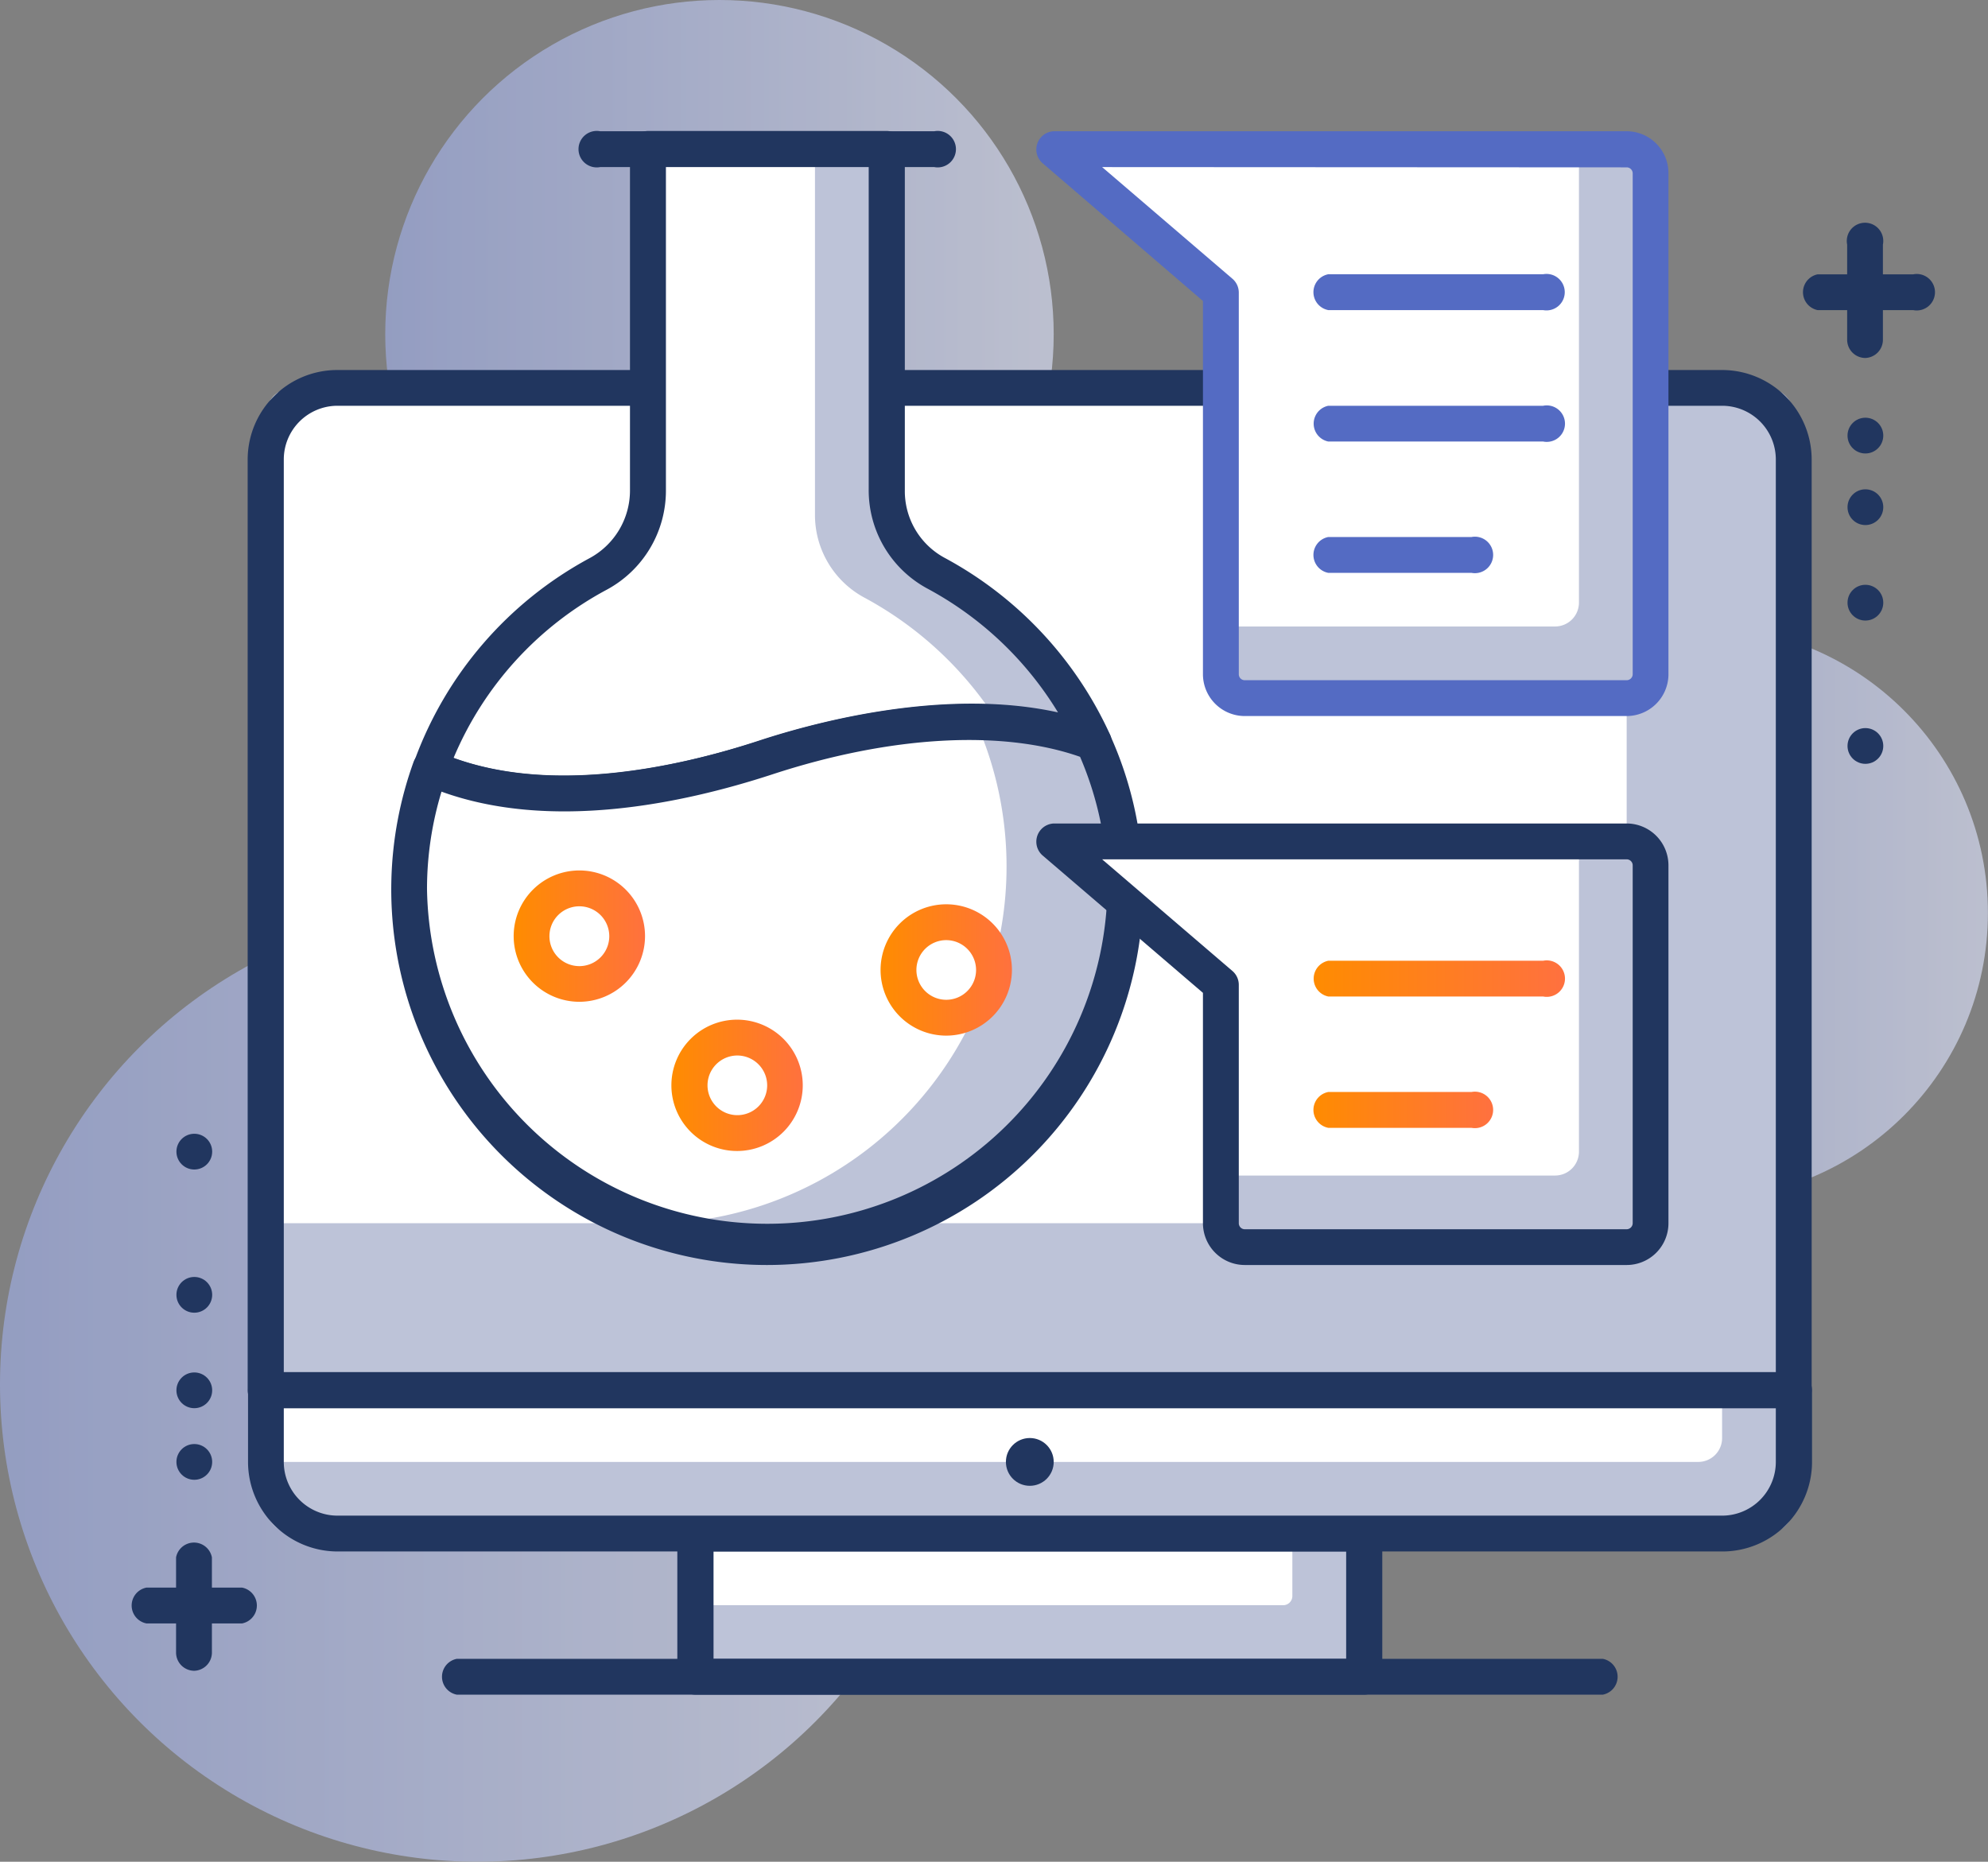
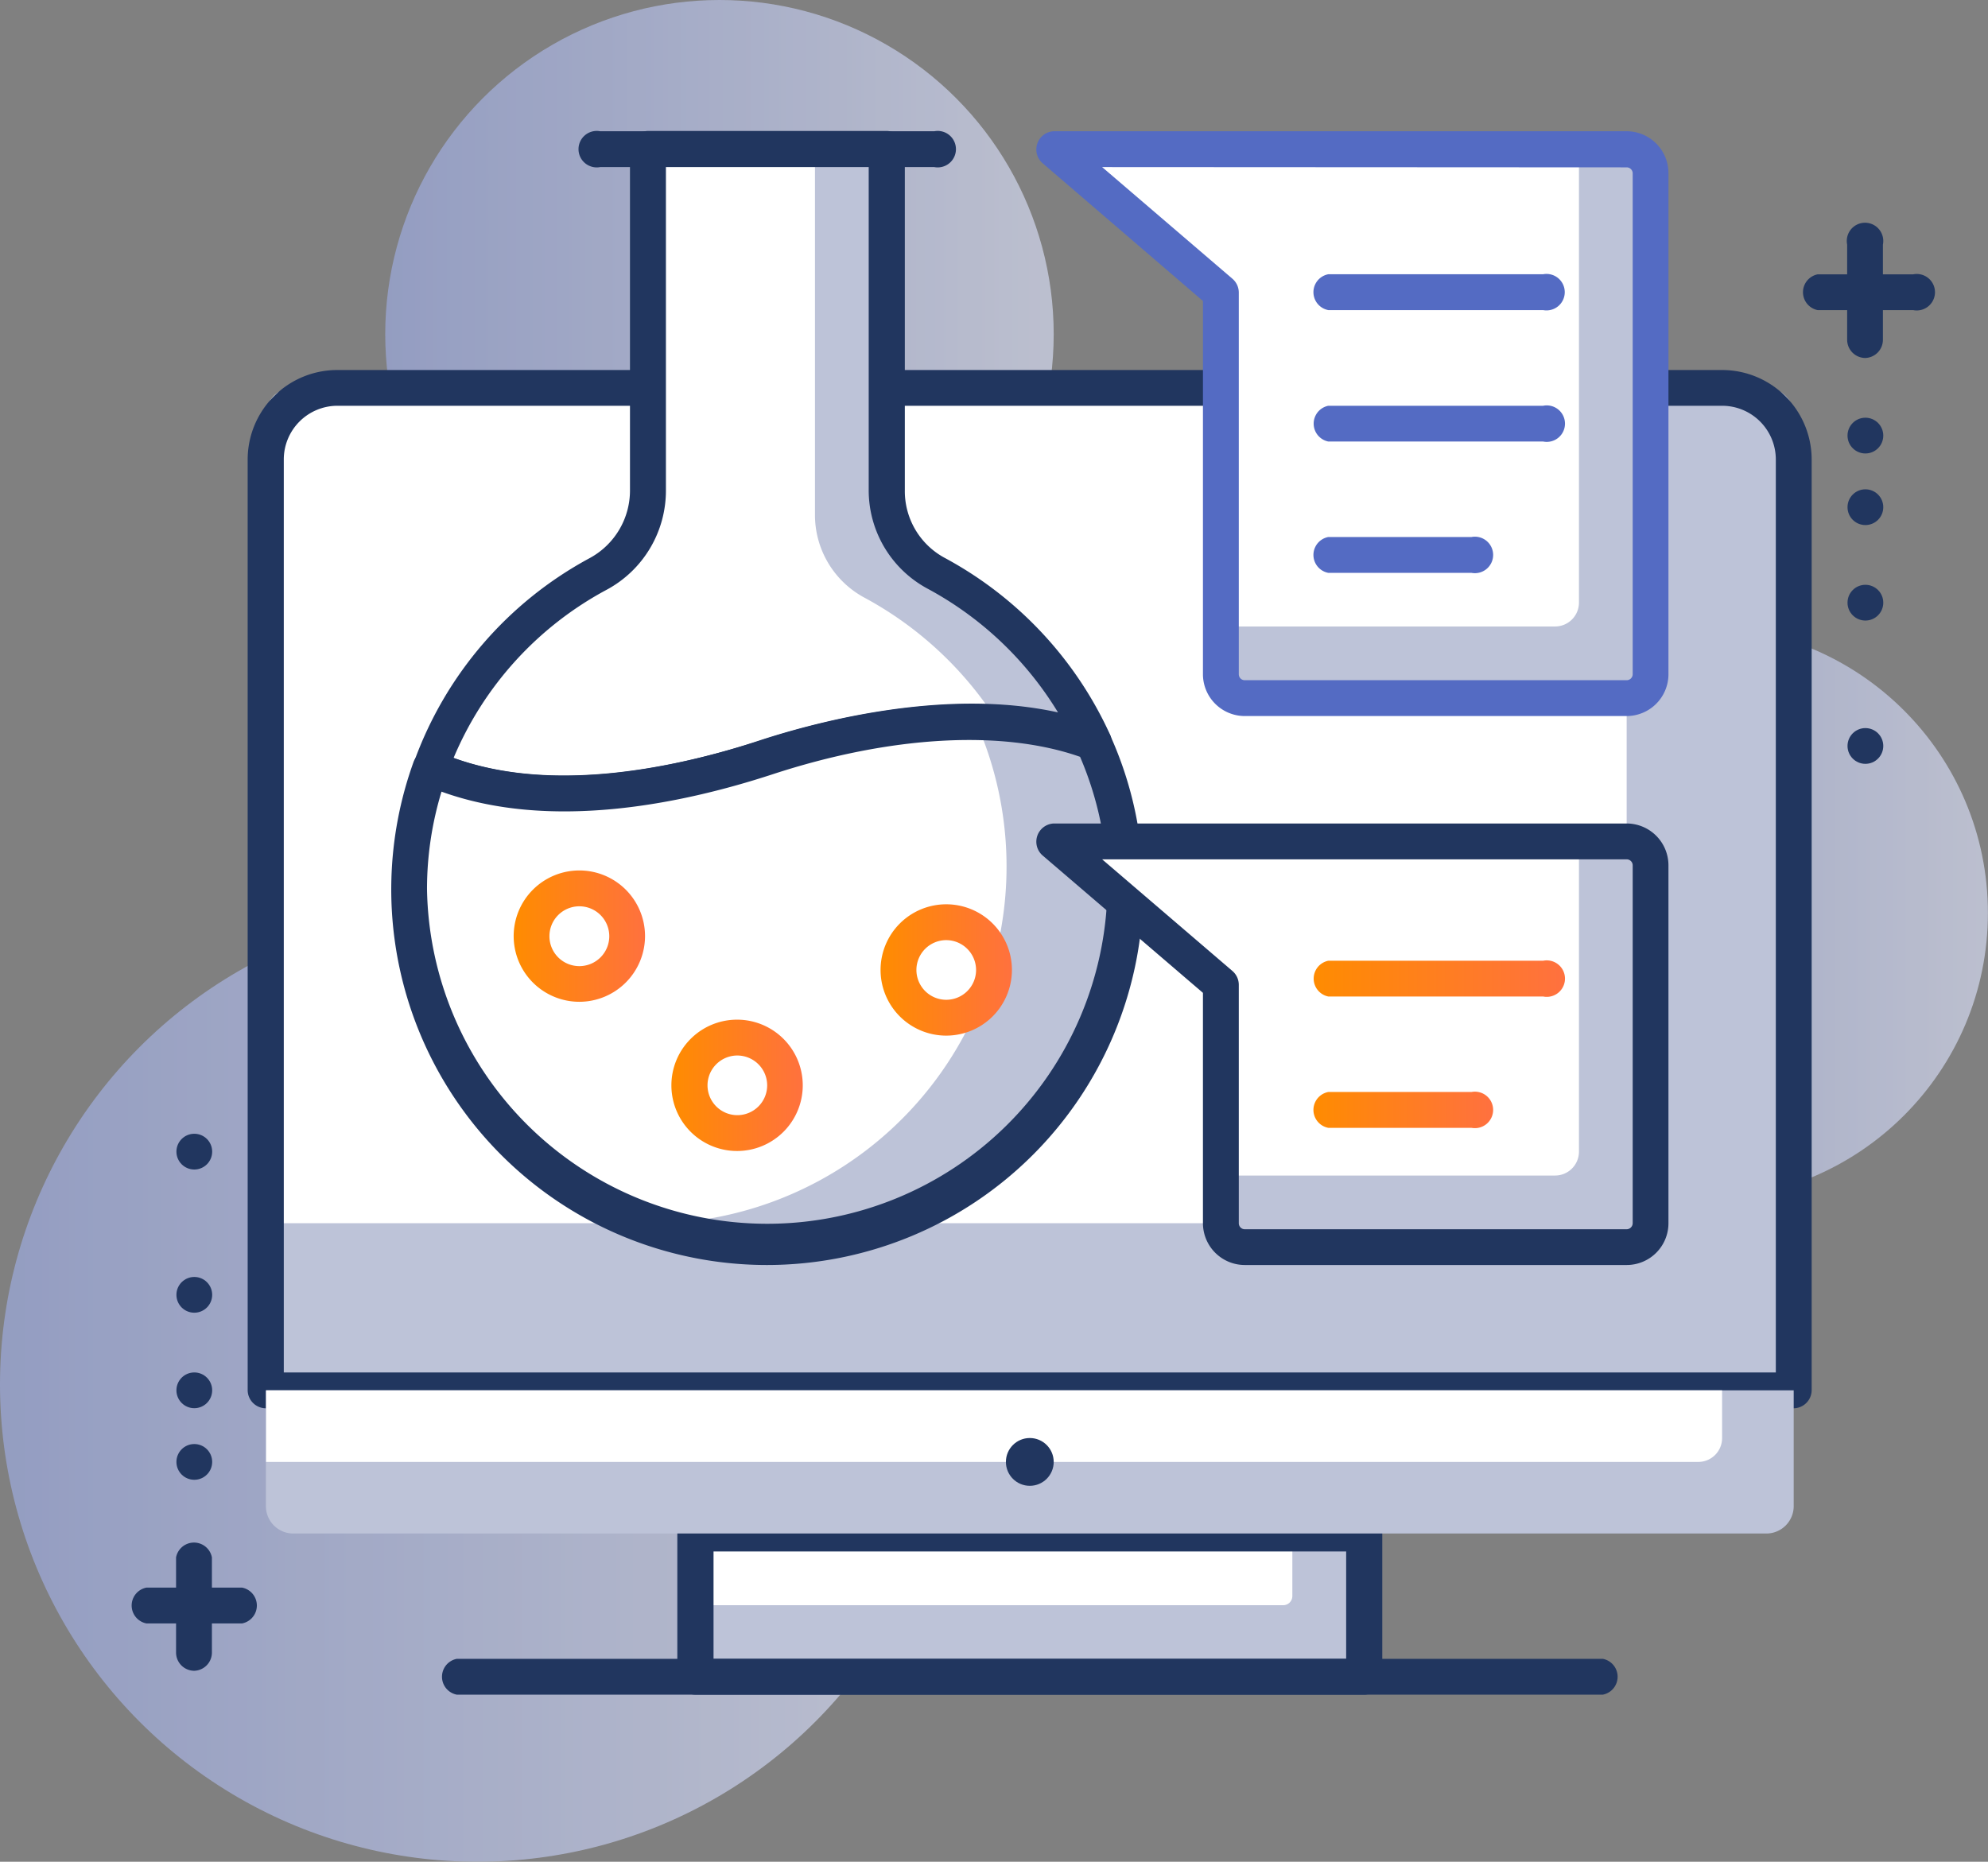
<svg xmlns="http://www.w3.org/2000/svg" xmlns:xlink="http://www.w3.org/1999/xlink" viewBox="0 0 217.93 204.13">
  <rect x="0" y="0" width="217.93" height="204.13" fill="#808080" stroke="none" />
  <defs>
    <style>.cls-1{opacity:0.71;}.cls-2{fill:url(#linear-gradient);}.cls-3{fill:url(#linear-gradient-2);}.cls-4{fill:url(#linear-gradient-3);}.cls-5{fill:#bdc3d8;}.cls-6{fill:#fff;}.cls-7{fill:#21365f;}.cls-8{fill:url(#linear-gradient-4);}.cls-9{fill:url(#linear-gradient-5);}.cls-10{fill:url(#linear-gradient-6);}.cls-11{fill:#546bc3;}.cls-12{fill:url(#linear-gradient-7);}.cls-13{fill:url(#linear-gradient-8);}</style>
    <linearGradient id="linear-gradient" x1="42.23" y1="36.64" x2="115.51" y2="36.64" gradientUnits="userSpaceOnUse">
      <stop offset="0" stop-color="#9ca9dc" />
      <stop offset="0.99" stop-color="#d4d9ef" />
    </linearGradient>
    <linearGradient id="linear-gradient-2" x1="155.12" y1="100.1" x2="217.93" y2="100.1" xlink:href="#linear-gradient" />
    <linearGradient id="linear-gradient-3" x1="0" y1="151.79" x2="104.68" y2="151.79" xlink:href="#linear-gradient" />
    <linearGradient id="linear-gradient-4" x1="56.32" y1="102.65" x2="70.71" y2="102.65" gradientUnits="userSpaceOnUse">
      <stop offset="0" stop-color="#ff8c00" />
      <stop offset="1" stop-color="#ff713e" />
    </linearGradient>
    <linearGradient id="linear-gradient-5" x1="96.53" y1="106.35" x2="110.93" y2="106.35" xlink:href="#linear-gradient-4" />
    <linearGradient id="linear-gradient-6" x1="73.64" y1="119" x2="88.03" y2="119" xlink:href="#linear-gradient-4" />
    <linearGradient id="linear-gradient-7" x1="143.65" y1="107.3" x2="171.13" y2="107.3" xlink:href="#linear-gradient-4" />
    <linearGradient id="linear-gradient-8" x1="143.65" y1="121.7" x2="163.28" y2="121.7" xlink:href="#linear-gradient-4" />
  </defs>
  <title>Asset 5</title>
  <g id="Layer_2" data-name="Layer 2">
    <g id="Layer_1-2" data-name="Layer 1">
      <g class="cls-1">
        <circle class="cls-2" cx="78.87" cy="36.64" r="36.64" />
      </g>
      <g class="cls-1">
        <circle class="cls-3" cx="186.52" cy="100.1" r="31.4" />
      </g>
      <g class="cls-1">
        <circle class="cls-4" cx="52.34" cy="151.79" r="52.34" />
      </g>
      <path class="cls-5" d="M32.15,42.53H193.63a3,3,0,0,1,3,3V152.44a0,0,0,0,1,0,0H29.15a0,0,0,0,1,0,0V45.53A3,3,0,0,1,32.15,42.53Z" />
      <path class="cls-6" d="M32.15,42.52H178.32a0,0,0,0,1,0,0v91.6a0,0,0,0,1,0,0H29.15a0,0,0,0,1,0,0V45.52A3,3,0,0,1,32.15,42.52Z" />
      <path class="cls-7" d="M196.64,154.41H29.15a2,2,0,0,1-2-2V50.38A9.82,9.82,0,0,1,37,40.57H188.79a9.82,9.82,0,0,1,9.81,9.81V152.44A2,2,0,0,1,196.64,154.41ZM31.11,150.48H194.67V50.38a5.89,5.89,0,0,0-5.88-5.89H37a5.89,5.89,0,0,0-5.89,5.89Z" />
      <rect class="cls-5" x="76.25" y="168.14" width="73.28" height="15.7" />
      <path class="cls-6" d="M76.25,168.14h65.42a0,0,0,0,1,0,0V175a1,1,0,0,1-1,1H76.25a0,0,0,0,1,0,0v-7.85A0,0,0,0,1,76.25,168.14Z" />
      <path class="cls-7" d="M149.53,185.81H76.25a2,2,0,0,1-2-2V168.14a2,2,0,0,1,2-2h73.28a2,2,0,0,1,2,2v15.71A2,2,0,0,1,149.53,185.81Zm-71.31-3.93h69.35V170.11H78.22Z" />
      <path class="cls-5" d="M29.15,152.44H196.63a0,0,0,0,1,0,0v12.7a3,3,0,0,1-3,3H32.15a3,3,0,0,1-3-3v-12.7A0,0,0,0,1,29.15,152.44Z" />
      <path class="cls-6" d="M186.17,160.29h-157v-7.85H188.78v5.24A2.61,2.61,0,0,1,186.17,160.29Z" />
-       <path class="cls-7" d="M188.79,170.11H37a9.83,9.83,0,0,1-9.81-9.82v-7.85a2,2,0,0,1,2-2H196.64a2,2,0,0,1,2,2v7.85A9.83,9.83,0,0,1,188.79,170.11ZM31.11,154.41v5.88A5.89,5.89,0,0,0,37,166.18H188.79a5.89,5.89,0,0,0,5.88-5.89v-5.88Z" />
      <path class="cls-7" d="M175.7,185.81H50.08a2,2,0,0,1,0-3.93H175.7a2,2,0,0,1,0,3.93Z" />
      <circle class="cls-7" cx="112.89" cy="160.29" r="2.62" />
      <path class="cls-7" d="M102.42,18.32H65.79a2,2,0,1,1,0-3.93h36.63a2,2,0,1,1,0,3.93Z" />
      <path class="cls-6" d="M84.1,83c11.23-3.67,25.2-5.7,35.79-1.61a39.46,39.46,0,0,0-17.34-18.55,10.3,10.3,0,0,1-5.36-9.11V16.36H71v37.4a10.4,10.4,0,0,1-5.46,9.17A39.35,39.35,0,0,0,47.19,84.2C57.81,88.92,71.74,87.07,84.1,83Z" />
      <path class="cls-5" d="M94.69,65.49a39.46,39.46,0,0,1,14.79,13.83,35.35,35.35,0,0,1,10.41,2.1,39.46,39.46,0,0,0-17.34-18.55,10.3,10.3,0,0,1-5.36-9.11V16.36H89.34v40A10.29,10.29,0,0,0,94.69,65.49Z" />
      <path class="cls-7" d="M61.87,89a38.19,38.19,0,0,1-15.48-3,2,2,0,0,1-1-2.47A41.26,41.26,0,0,1,64.63,61.2a8.43,8.43,0,0,0,4.43-7.44V16.36a2,2,0,0,1,2-2H97.19a2,2,0,0,1,2,2v37.4a8.31,8.31,0,0,0,4.32,7.38,41.56,41.56,0,0,1,18.21,19.48,2,2,0,0,1-2.49,2.63C110.61,79.94,98,80.54,84.71,84.9A75.59,75.59,0,0,1,61.87,89ZM49.72,83.11c10.84,3.94,24.23,1.18,33.77-2h0c6-1.94,20.06-5.74,32.49-3a37.53,37.53,0,0,0-14.36-13.6,12.24,12.24,0,0,1-6.39-10.85V18.32H73V53.76a12.34,12.34,0,0,1-6.49,10.9A37.28,37.28,0,0,0,49.72,83.11Z" />
      <path class="cls-6" d="M84.1,83c-12.36,4-26.29,5.89-36.91,1.17a39.26,39.26,0,1,0,72.7-2.78C109.3,77.33,95.33,79.36,84.1,83Z" />
      <path class="cls-5" d="M119.89,81.42A37.5,37.5,0,0,0,107,79.17a39.17,39.17,0,0,1-35.93,55c-.36,0-.71,0-1.06-.05a39.19,39.19,0,0,0,49.93-52.65Z" />
-       <path class="cls-7" d="M84.1,138.7A41.18,41.18,0,0,1,45.34,83.53a2,2,0,0,1,1.08-1.13,1.91,1.91,0,0,1,1.57,0c11.12,4.93,25.44,2,35.5-1.25h0c6.71-2.19,23.75-6.73,37.11-1.57a2,2,0,0,1,1.08,1,40.68,40.68,0,0,1,3.64,16.87A41.26,41.26,0,0,1,84.1,138.7ZM48.4,86.8a36.67,36.67,0,0,0-1.59,10.69,37.3,37.3,0,0,0,74.59,0,36.79,36.79,0,0,0-3-14.51c-8.55-3-20.78-2.32-33.72,1.92C74.57,88.21,60.29,91.1,48.4,86.8Z" />
+       <path class="cls-7" d="M84.1,138.7A41.18,41.18,0,0,1,45.34,83.53a2,2,0,0,1,1.08-1.13,1.91,1.91,0,0,1,1.57,0c11.12,4.93,25.44,2,35.5-1.25c6.71-2.19,23.75-6.73,37.11-1.57a2,2,0,0,1,1.08,1,40.68,40.68,0,0,1,3.64,16.87A41.26,41.26,0,0,1,84.1,138.7ZM48.4,86.8a36.67,36.67,0,0,0-1.59,10.69,37.3,37.3,0,0,0,74.59,0,36.79,36.79,0,0,0-3-14.51c-8.55-3-20.78-2.32-33.72,1.92C74.57,88.21,60.29,91.1,48.4,86.8Z" />
      <circle class="cls-6" cx="63.51" cy="102.65" r="5.23" />
      <path class="cls-8" d="M63.52,109.84a7.2,7.2,0,1,1,7.19-7.19A7.21,7.21,0,0,1,63.52,109.84Zm0-10.47a3.28,3.28,0,1,0,3.27,3.28A3.28,3.28,0,0,0,63.52,99.37Z" />
      <circle class="cls-6" cx="103.73" cy="106.35" r="5.23" />
      <path class="cls-9" d="M103.73,113.55a7.2,7.2,0,1,1,7.2-7.2A7.21,7.21,0,0,1,103.73,113.55Zm0-10.47a3.27,3.27,0,1,0,3.27,3.27A3.28,3.28,0,0,0,103.73,103.08Z" />
      <circle class="cls-6" cx="80.83" cy="119" r="5.23" />
      <path class="cls-10" d="M80.83,126.2A7.2,7.2,0,1,1,88,119,7.2,7.2,0,0,1,80.83,126.2Zm0-10.47A3.27,3.27,0,1,0,84.1,119,3.28,3.28,0,0,0,80.83,115.73Z" />
      <path class="cls-5" d="M178.32,136.74H136.45a2.62,2.62,0,0,1-2.62-2.62V108l-18.32-15.7h62.81a2.61,2.61,0,0,1,2.62,2.61v39.25A2.62,2.62,0,0,1,178.32,136.74Z" />
      <path class="cls-5" d="M178.32,76.54H136.45a2.62,2.62,0,0,1-2.62-2.61V32.06l-18.32-15.7h62.81A2.61,2.61,0,0,1,180.94,19v55A2.61,2.61,0,0,1,178.32,76.54Z" />
      <path class="cls-6" d="M170.47,128.89H133.83V108l-18.32-15.7h57.58v34A2.62,2.62,0,0,1,170.47,128.89Z" />
      <path class="cls-6" d="M170.47,68.69H133.83V32.06l-18.32-15.7h57.58V66.07A2.62,2.62,0,0,1,170.47,68.69Z" />
      <path class="cls-7" d="M178.32,138.7H136.45a4.59,4.59,0,0,1-4.58-4.58V108.86L114.24,93.75a2,2,0,0,1,1.28-3.46h62.8a4.59,4.59,0,0,1,4.58,4.58v39.25A4.58,4.58,0,0,1,178.32,138.7Zm-57.5-44.48,14.29,12.25a2,2,0,0,1,.69,1.49v26.16a.66.66,0,0,0,.65.66h41.87a.67.67,0,0,0,.66-.66V94.87a.66.66,0,0,0-.66-.65Z" />
      <path class="cls-11" d="M178.32,78.51H136.45a4.59,4.59,0,0,1-4.58-4.58V33L114.24,17.85a2,2,0,0,1,1.28-3.46h62.8A4.59,4.59,0,0,1,182.9,19v55A4.59,4.59,0,0,1,178.32,78.51Zm-57.5-60.19,14.29,12.25a2,2,0,0,1,.69,1.49V73.93a.65.65,0,0,0,.65.65h41.87a.66.66,0,0,0,.66-.65V19a.66.66,0,0,0-.66-.65Z" />
      <path class="cls-12" d="M169.16,109.26H145.61a2,2,0,0,1,0-3.92h23.55a2,2,0,1,1,0,3.92Z" />
      <path class="cls-13" d="M161.31,123.66h-15.7a2,2,0,0,1,0-3.93h15.7a2,2,0,1,1,0,3.93Z" />
      <path class="cls-11" d="M169.16,48.41H145.61a2,2,0,0,1,0-3.92h23.55a2,2,0,1,1,0,3.92Z" />
      <path class="cls-11" d="M169.16,34H145.61a2,2,0,0,1,0-3.93h23.55a2,2,0,1,1,0,3.93Z" />
      <path class="cls-11" d="M161.31,62.81h-15.7a2,2,0,0,1,0-3.93h15.7a2,2,0,1,1,0,3.93Z" />
      <path class="cls-7" d="M26.53,178H16.06a2,2,0,0,1,0-3.93H26.53a2,2,0,0,1,0,3.93Z" />
      <path class="cls-7" d="M21.3,183.19a2,2,0,0,1-2-2V170.76a2,2,0,0,1,3.93,0v10.47A2,2,0,0,1,21.3,183.19Z" />
      <circle class="cls-7" cx="21.3" cy="160.29" r="1.96" />
      <circle class="cls-7" cx="21.3" cy="152.44" r="1.96" />
      <circle class="cls-7" cx="21.3" cy="141.97" r="1.96" />
      <circle class="cls-7" cx="21.3" cy="126.27" r="1.96" />
      <path class="cls-7" d="M209.72,34H199.25a2,2,0,0,1,0-3.92h10.47a2,2,0,1,1,0,3.92Z" />
      <path class="cls-7" d="M204.49,39.25a2,2,0,0,1-2-2V26.82a2,2,0,1,1,3.92,0V37.29A2,2,0,0,1,204.49,39.25Z" />
      <circle class="cls-7" cx="204.49" cy="47.76" r="1.96" />
      <circle class="cls-7" cx="204.49" cy="55.61" r="1.96" />
      <circle class="cls-7" cx="204.49" cy="66.08" r="1.96" />
      <circle class="cls-7" cx="204.49" cy="81.79" r="1.96" />
    </g>
  </g>
</svg>